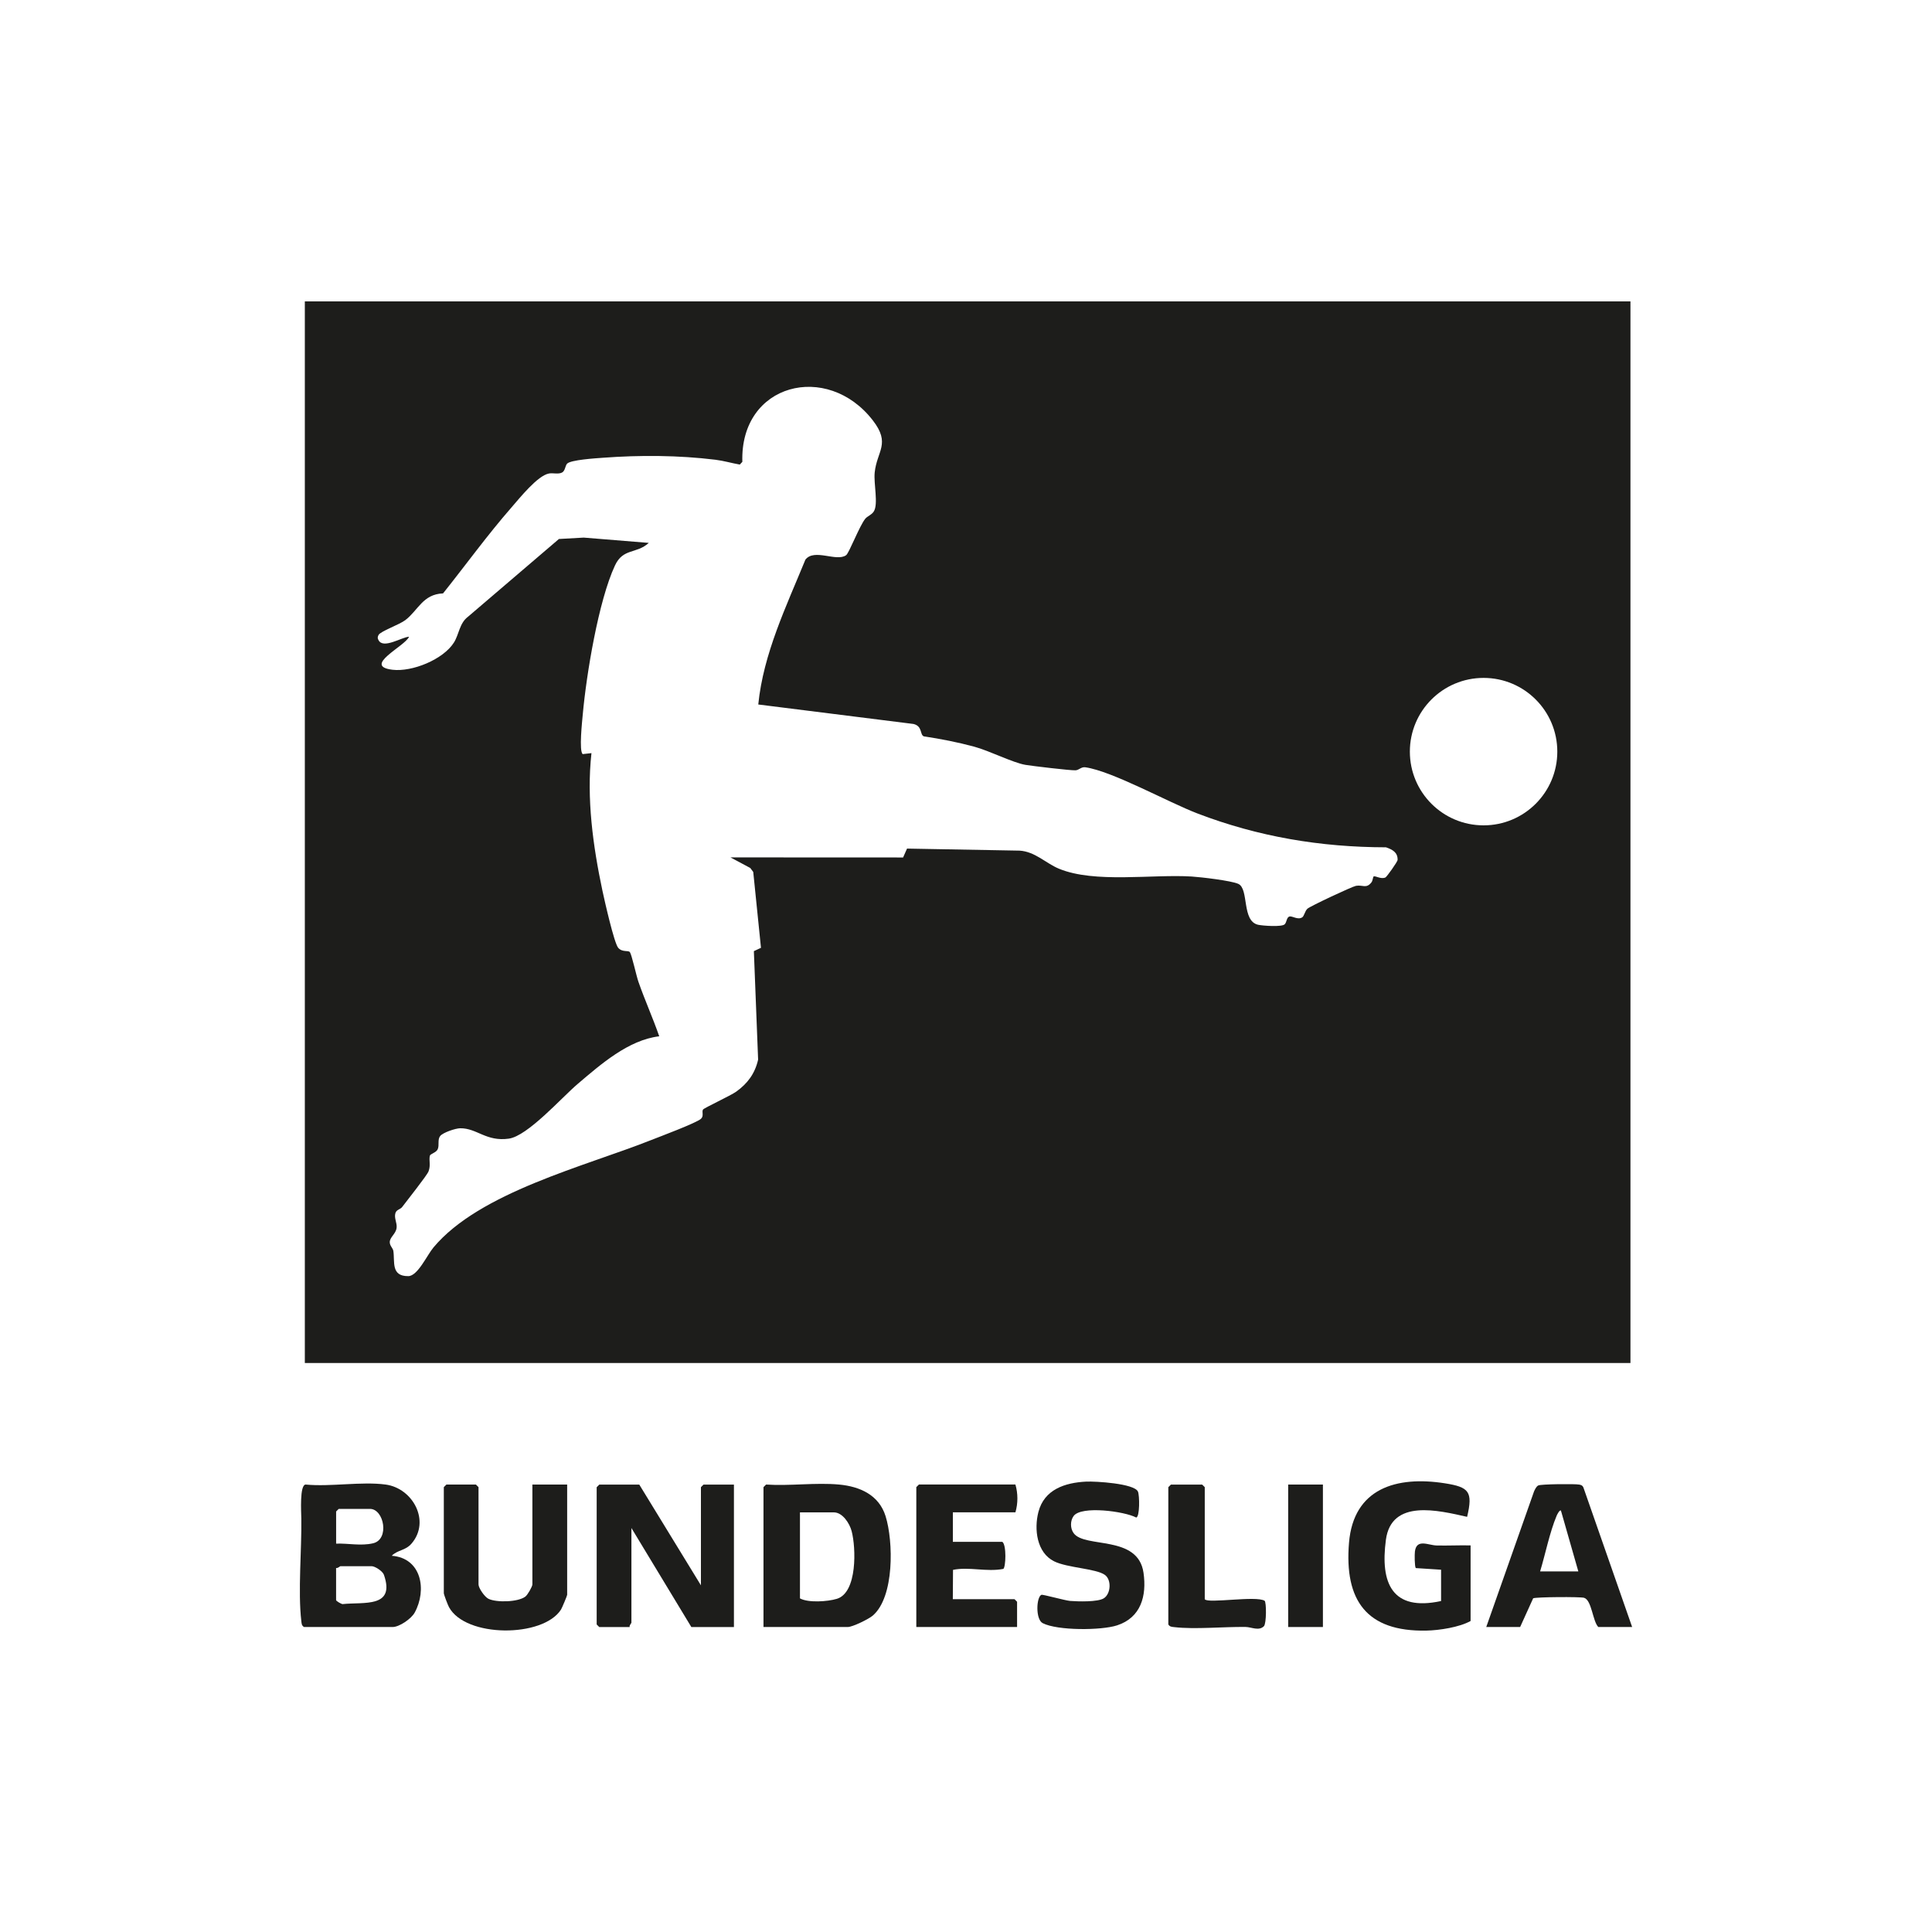
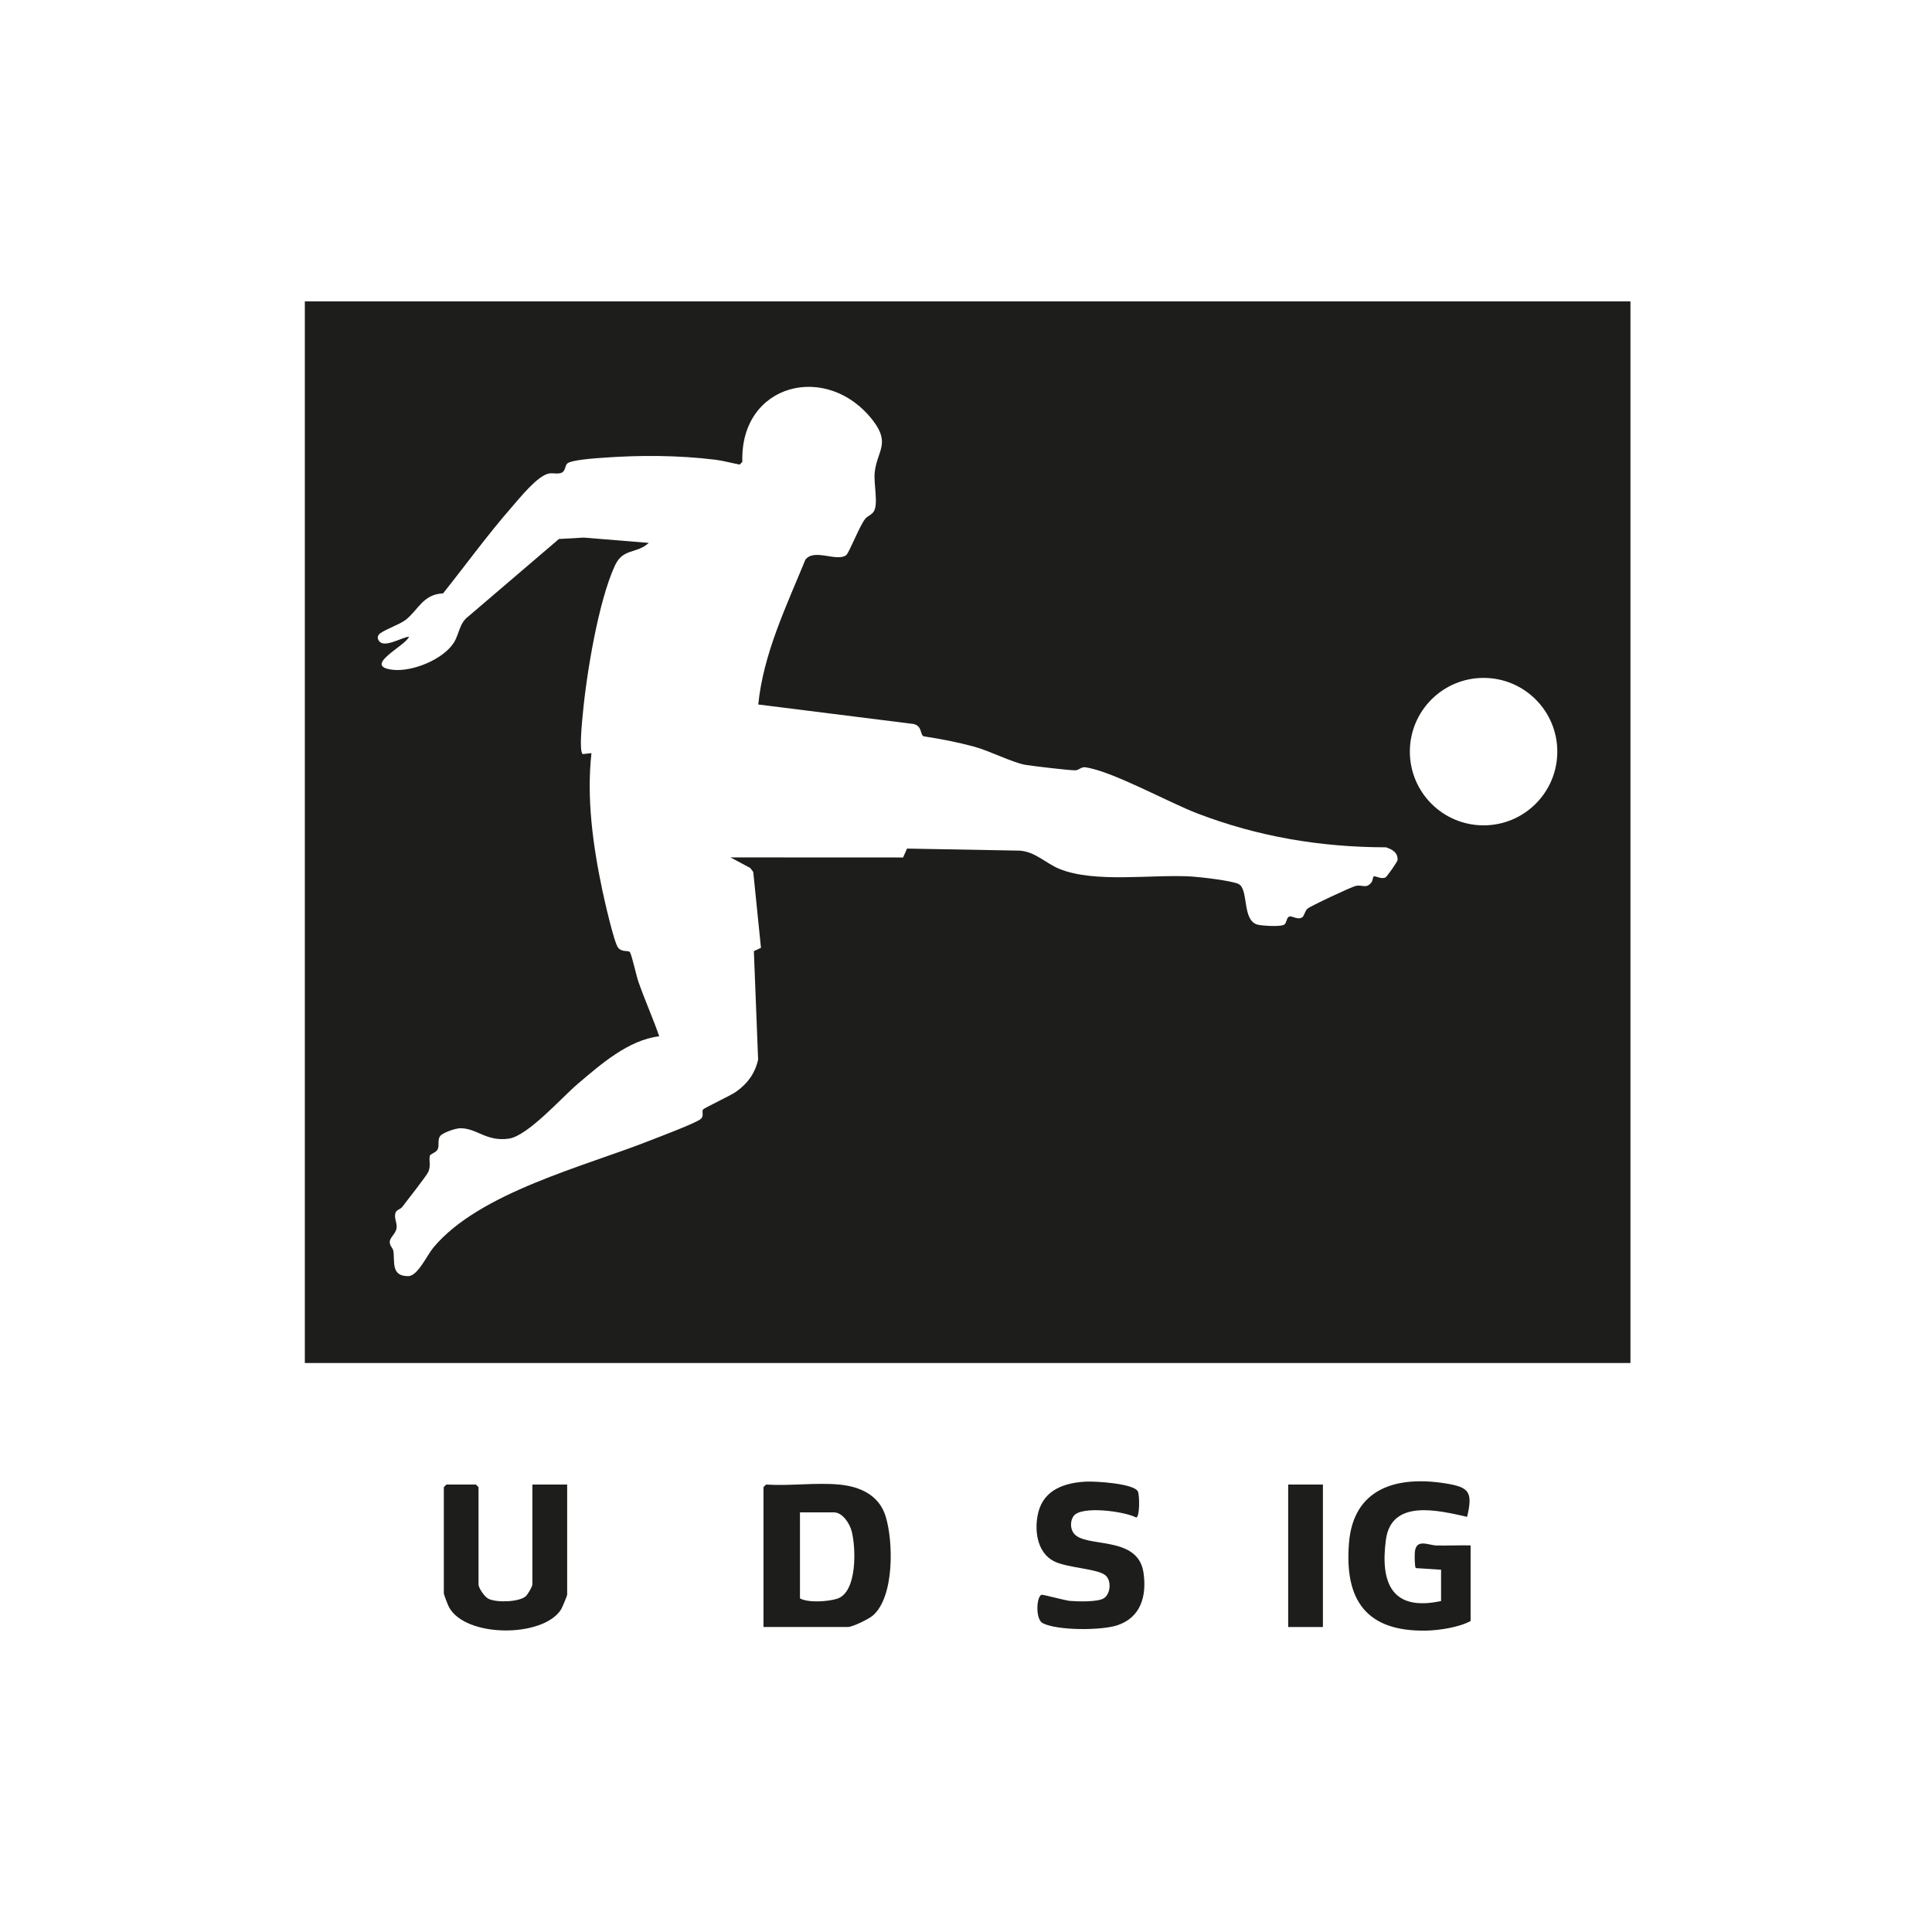
<svg xmlns="http://www.w3.org/2000/svg" id="Capa_1" data-name="Capa 1" viewBox="0 0 500 500">
  <defs>
    <style>
      .cls-1 {
        fill: #1d1d1b;
      }
    </style>
  </defs>
  <g id="UJR0Yu">
    <g>
      <path class="cls-1" d="M421.96,78v274.75H78.89V78h343.07ZM196.24,182.32c1.31-13.14,7.26-25.42,12.2-37.49,2.33-2.97,8.03.66,10.54-1.15.77-.56,3.44-7.56,4.95-9.43.55-.68,1.6-.96,2.19-1.86,1.25-1.89-.05-7.24.25-10.1.57-5.58,4.2-7.44-.47-13.48-11.79-15.28-34.41-9.63-33.78,10.71l-.66.71c-2.1-.37-4.18-.99-6.3-1.25-9.49-1.17-19.61-1.23-29.16-.51-1.8.13-8.37.54-9.25,1.54-.49.56-.48,1.87-1.31,2.29-.98.49-2.3.05-3.36.24-2.96.54-7.59,6.36-9.68,8.75-6.23,7.13-11.83,14.88-17.74,22.28-5.24.21-6.42,4.35-9.74,6.9-1.58,1.21-6.44,2.89-6.95,3.86-.26.48-.31.88,0,1.35,1.22,2.35,5.97-.78,7.89-.9-.93,2.42-12.22,7.59-4.28,8.55,5.09.61,13.13-2.65,15.9-7.05,1.34-2.13,1.4-5,3.66-6.69l23.51-20.1,6.42-.36,16.84,1.37c-3.22,2.92-6.65,1.3-8.76,5.85-4.27,9.17-7.39,28.18-8.32,38.44-.16,1.75-1.03,9.65-.02,10.37l2.26-.25c-1.31,11.71.4,24.09,2.84,35.6.51,2.39,3.02,13.57,4.09,14.79s2.63.57,3.02,1.12c.48.68,1.67,6.13,2.19,7.62,1.66,4.77,3.75,9.39,5.4,14.15-8,.95-15.15,7.27-21.14,12.36-4.11,3.5-12.89,13.44-17.79,14.13-5.87.82-8.21-2.71-12.55-2.69-1.23,0-4.53,1.12-5.22,2.02-.74.97-.15,2.33-.63,3.41-.39.88-1.92,1.2-2.03,1.67-.29,1.22.27,2.42-.34,4.05-.41,1.08-5.63,7.62-6.83,9.23-.45.61-1.47.67-1.74,1.55-.41,1.32.46,2.53.3,3.84-.19,1.59-1.78,2.41-1.77,3.72.01.97.81,1.5.93,2.27.42,2.8-.67,6.54,3.85,6.51,2.45-.01,4.84-5.4,6.53-7.42,11.95-14.3,39.21-20.99,56.3-27.78,2.27-.9,11.7-4.42,12.92-5.51.83-.74.17-1.8.53-2.39.25-.42,7.19-3.62,8.61-4.65,2.93-2.11,4.84-4.66,5.66-8.28l-1.1-28.08,1.84-.86-2-19.63-.77-1.03-5.12-2.74,44.67.02,1.02-2.3,29.13.53c4.02.25,6.78,3.26,10.17,4.67,9.26,3.84,24.16,1.39,34.39,2.03,2.36.15,10.18,1.06,12.04,1.9,2.83,1.29.8,9.64,5.15,10.59,1.17.25,6.12.63,6.87-.14.52-.54.48-1.77,1.18-1.99.76-.24,2.16.95,3.33.21.53-.33.69-1.61,1.36-2.24s11.51-5.72,12.56-5.92c1.72-.32,2.67.83,4.02-.91.32-.41.4-1.4.52-1.49.43-.33,1.93.8,3.11.22.31-.15,3.12-4.03,3.13-4.55.04-1.95-1.37-2.68-3.01-3.24-16.93-.03-33.04-2.73-48.79-8.76-7.53-2.88-22-10.94-29-11.95-1.09-.16-1.65.74-2.57.78-1.33.06-11.15-1.11-12.95-1.41-3.23-.54-9.3-3.64-13.27-4.71-4.29-1.16-8.64-2-13.04-2.67-1.05-.45-.29-2.63-2.66-3.2l-40.15-5.04ZM403.03,194.52c0-10.54-8.54-19.08-19.08-19.08s-19.08,8.54-19.08,19.08,8.54,19.08,19.08,19.08,19.08-8.54,19.08-19.08Z" />
-       <path class="cls-1" d="M165.44,384.2l15.96,26.08v-25.4l.67-.67h7.87v36.87h-11.02l-15.51-25.63v24.51c0,.15-.6.68-.45,1.12h-7.87l-.67-.67v-35.52l.67-.67h10.34Z" />
-       <path class="cls-1" d="M99.8,384.2c7.08.95,11.66,9.5,6.72,15.26-1.6,1.87-3.6,1.62-5.14,3.17,7.75.6,9.14,8.87,5.94,14.71-.88,1.6-3.97,3.73-5.71,3.73h-22.93c-.64-.39-.62-.9-.7-1.55-.9-7.65.12-18.45,0-26.53-.02-1.53-.48-8.79,1.14-8.79,6.45.62,14.44-.84,20.68,0ZM86.98,399.49c3.23-.11,6.38.65,9.57-.09,4.33-1.01,2.84-8.9-.8-8.9h-8.09l-.67.67v8.32ZM86.98,405.78v8.32c0,.24,1.25.98,1.67,1.04,5.5-.6,13.71,1.08,10.71-7.58-.34-.97-2.33-2.23-3.17-2.23h-8.09c-.15,0-.68.6-1.12.45Z" />
      <path class="cls-1" d="M217.15,384.2c5.46.51,10.34,2.73,12.04,8.19,2.03,6.51,2.31,20.88-3.31,25.72-1.07.92-5.25,2.96-6.48,2.96h-21.81v-36.2l.67-.67c6.1.41,12.88-.56,18.88,0ZM207.03,391.4v22.26c2.16,1.19,7.18.84,9.56.11,5.33-1.62,4.95-13.27,3.81-17.53-.52-1.97-2.33-4.84-4.6-4.84h-8.77Z" />
      <path class="cls-1" d="M372.95,414.33v-8.09l-6.55-.42c-.32-.46-.32-3.57-.22-4.32.45-3.36,3.47-1.58,5.62-1.53,2.92.07,5.87-.09,8.79-.02v19.56c-2.88,1.62-8.09,2.42-11.45,2.49-15.48.31-21.25-7.82-20.02-22.72,1.17-14.15,12.33-17.36,24.83-15.4,6.23.98,7.29,2.14,5.74,8.68-7.4-1.66-19.59-4.73-21.02,5.94-1.51,11.26,1.62,18.58,14.27,15.85Z" />
      <path class="cls-1" d="M137.79,384.2h8.99v28.55c0,.21-1.32,3.37-1.59,3.8-4.67,7.32-24.72,7.32-29-.64-.3-.56-1.33-3.23-1.33-3.61v-27.43l.67-.67h7.64l.67.67v25.18c0,.94,1.58,3.24,2.58,3.72,2.05,1,7.65.88,9.55-.58.59-.45,1.81-2.6,1.81-3.14v-25.85Z" />
-       <path class="cls-1" d="M422.41,421.07h-8.77c-1.47-1.5-1.69-6.96-3.68-7.56-.99-.3-12.47-.22-13.18.13l-3.37,7.43h-8.77l12.36-35.07c.24-.53.59-1.32,1.12-1.57.74-.35,9.41-.44,10.57-.22.5.09.86.22,1.08.71l12.63,36.16ZM408.47,406.68l-4.5-15.74c-.34-.26-.96.97-1.12,1.35-1.79,4.26-2.91,9.9-4.27,14.39h9.89Z" />
-       <path class="cls-1" d="M262.79,384.2c.68,2.32.68,4.87,0,7.19h-16.19v7.64h12.81c1.11.83.89,6.56.25,7-4.32.85-8.88-.61-13.02.25l-.05,7.59h15.96l.67.67v6.52h-26.08v-36.2l.67-.67h24.95Z" />
      <path class="cls-1" d="M281.13,383.44c2.36-.11,12.36.47,13.36,2.56.45.95.51,6.65-.45,6.73-3.05-1.61-14.14-3.1-16.17-.41-.92,1.23-.92,3.22-.01,4.46,2.91,3.99,16.65.35,18.08,10.24.87,6.02-.68,11.61-6.83,13.62-4.1,1.34-15.44,1.39-19.26-.57-1.9-.98-1.65-6.74-.34-7.33.35-.16,6.05,1.46,7.44,1.58,2,.16,7.18.31,8.73-.69,1.82-1.17,2.02-4.79.26-6.05-2.28-1.64-9.7-1.81-13.13-3.51-4.52-2.24-5.22-8.33-4.07-12.77,1.51-5.84,6.89-7.59,12.37-7.86Z" />
-       <path class="cls-1" d="M311.8,413.88c.75,1.18,13.3-.98,15.48.4.49.35.49,5.91-.18,6.58-1.3,1.31-3.24.22-4.71.2-5.68-.09-13.1.67-18.48.04-.65-.08-1.16-.06-1.55-.7v-35.52l.67-.67h8.09l.67.67v29Z" />
      <rect class="cls-1" x="333.38" y="384.2" width="8.99" height="36.87" />
    </g>
  </g>
</svg>